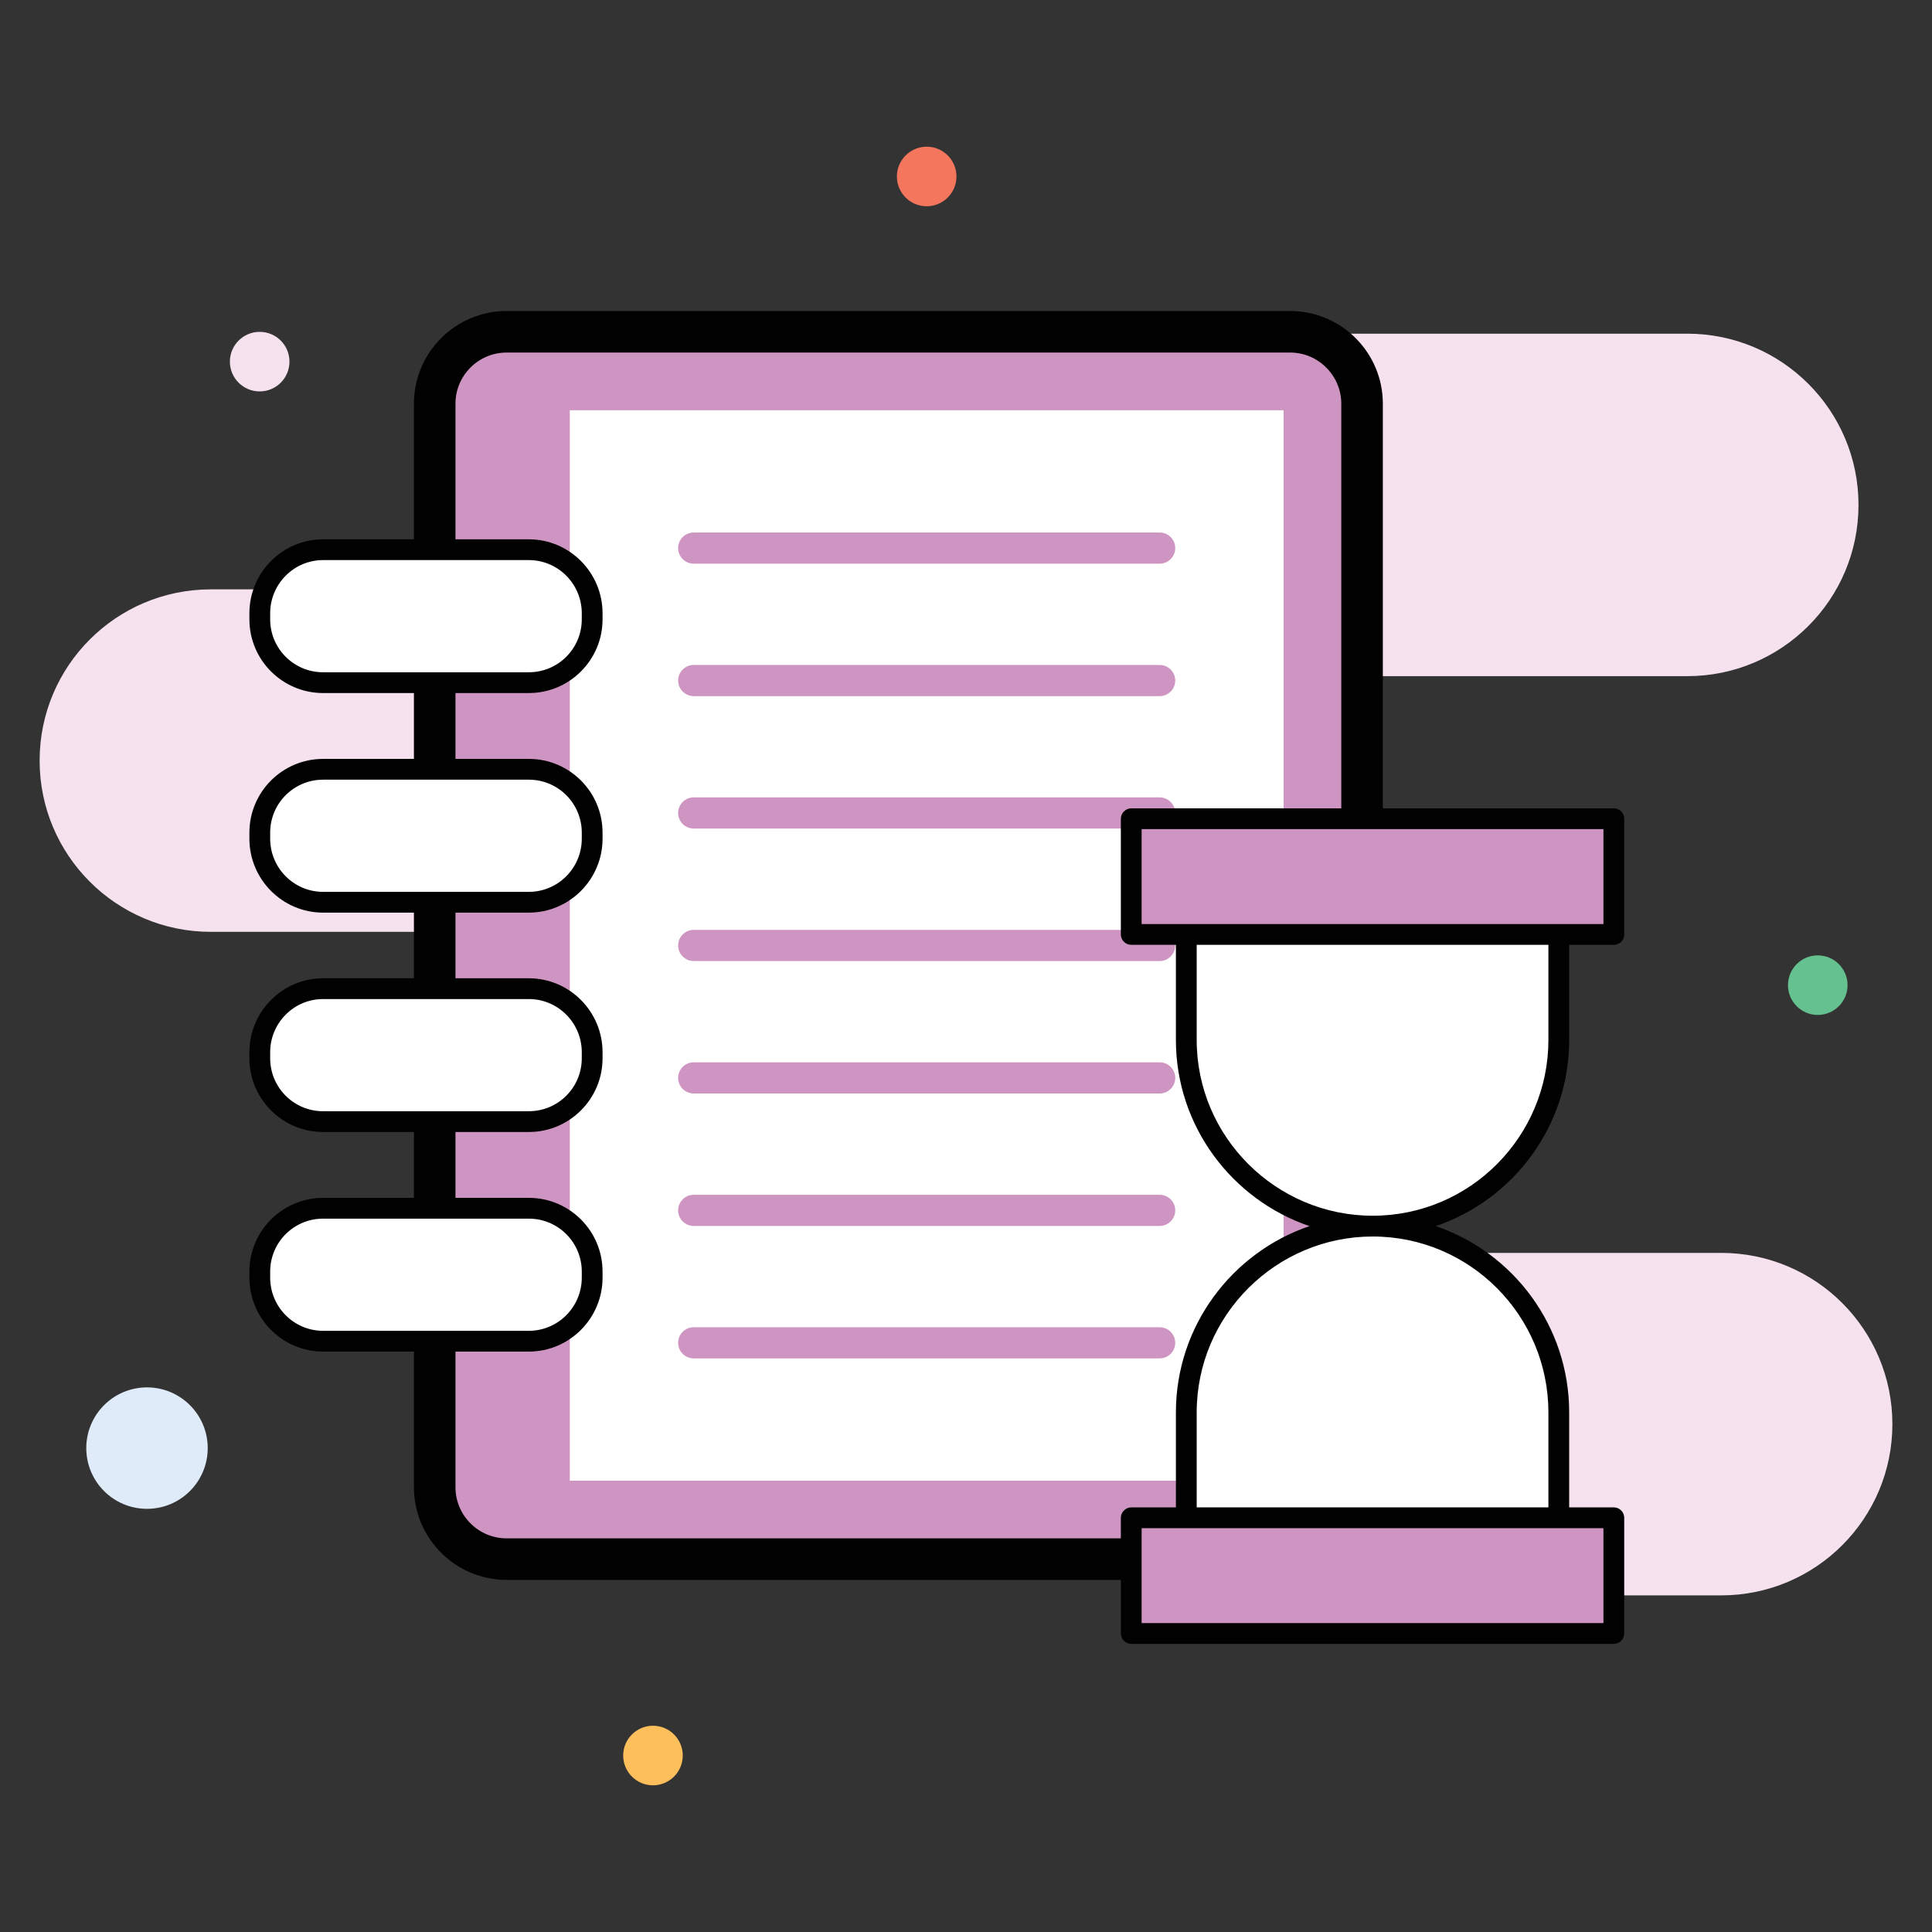
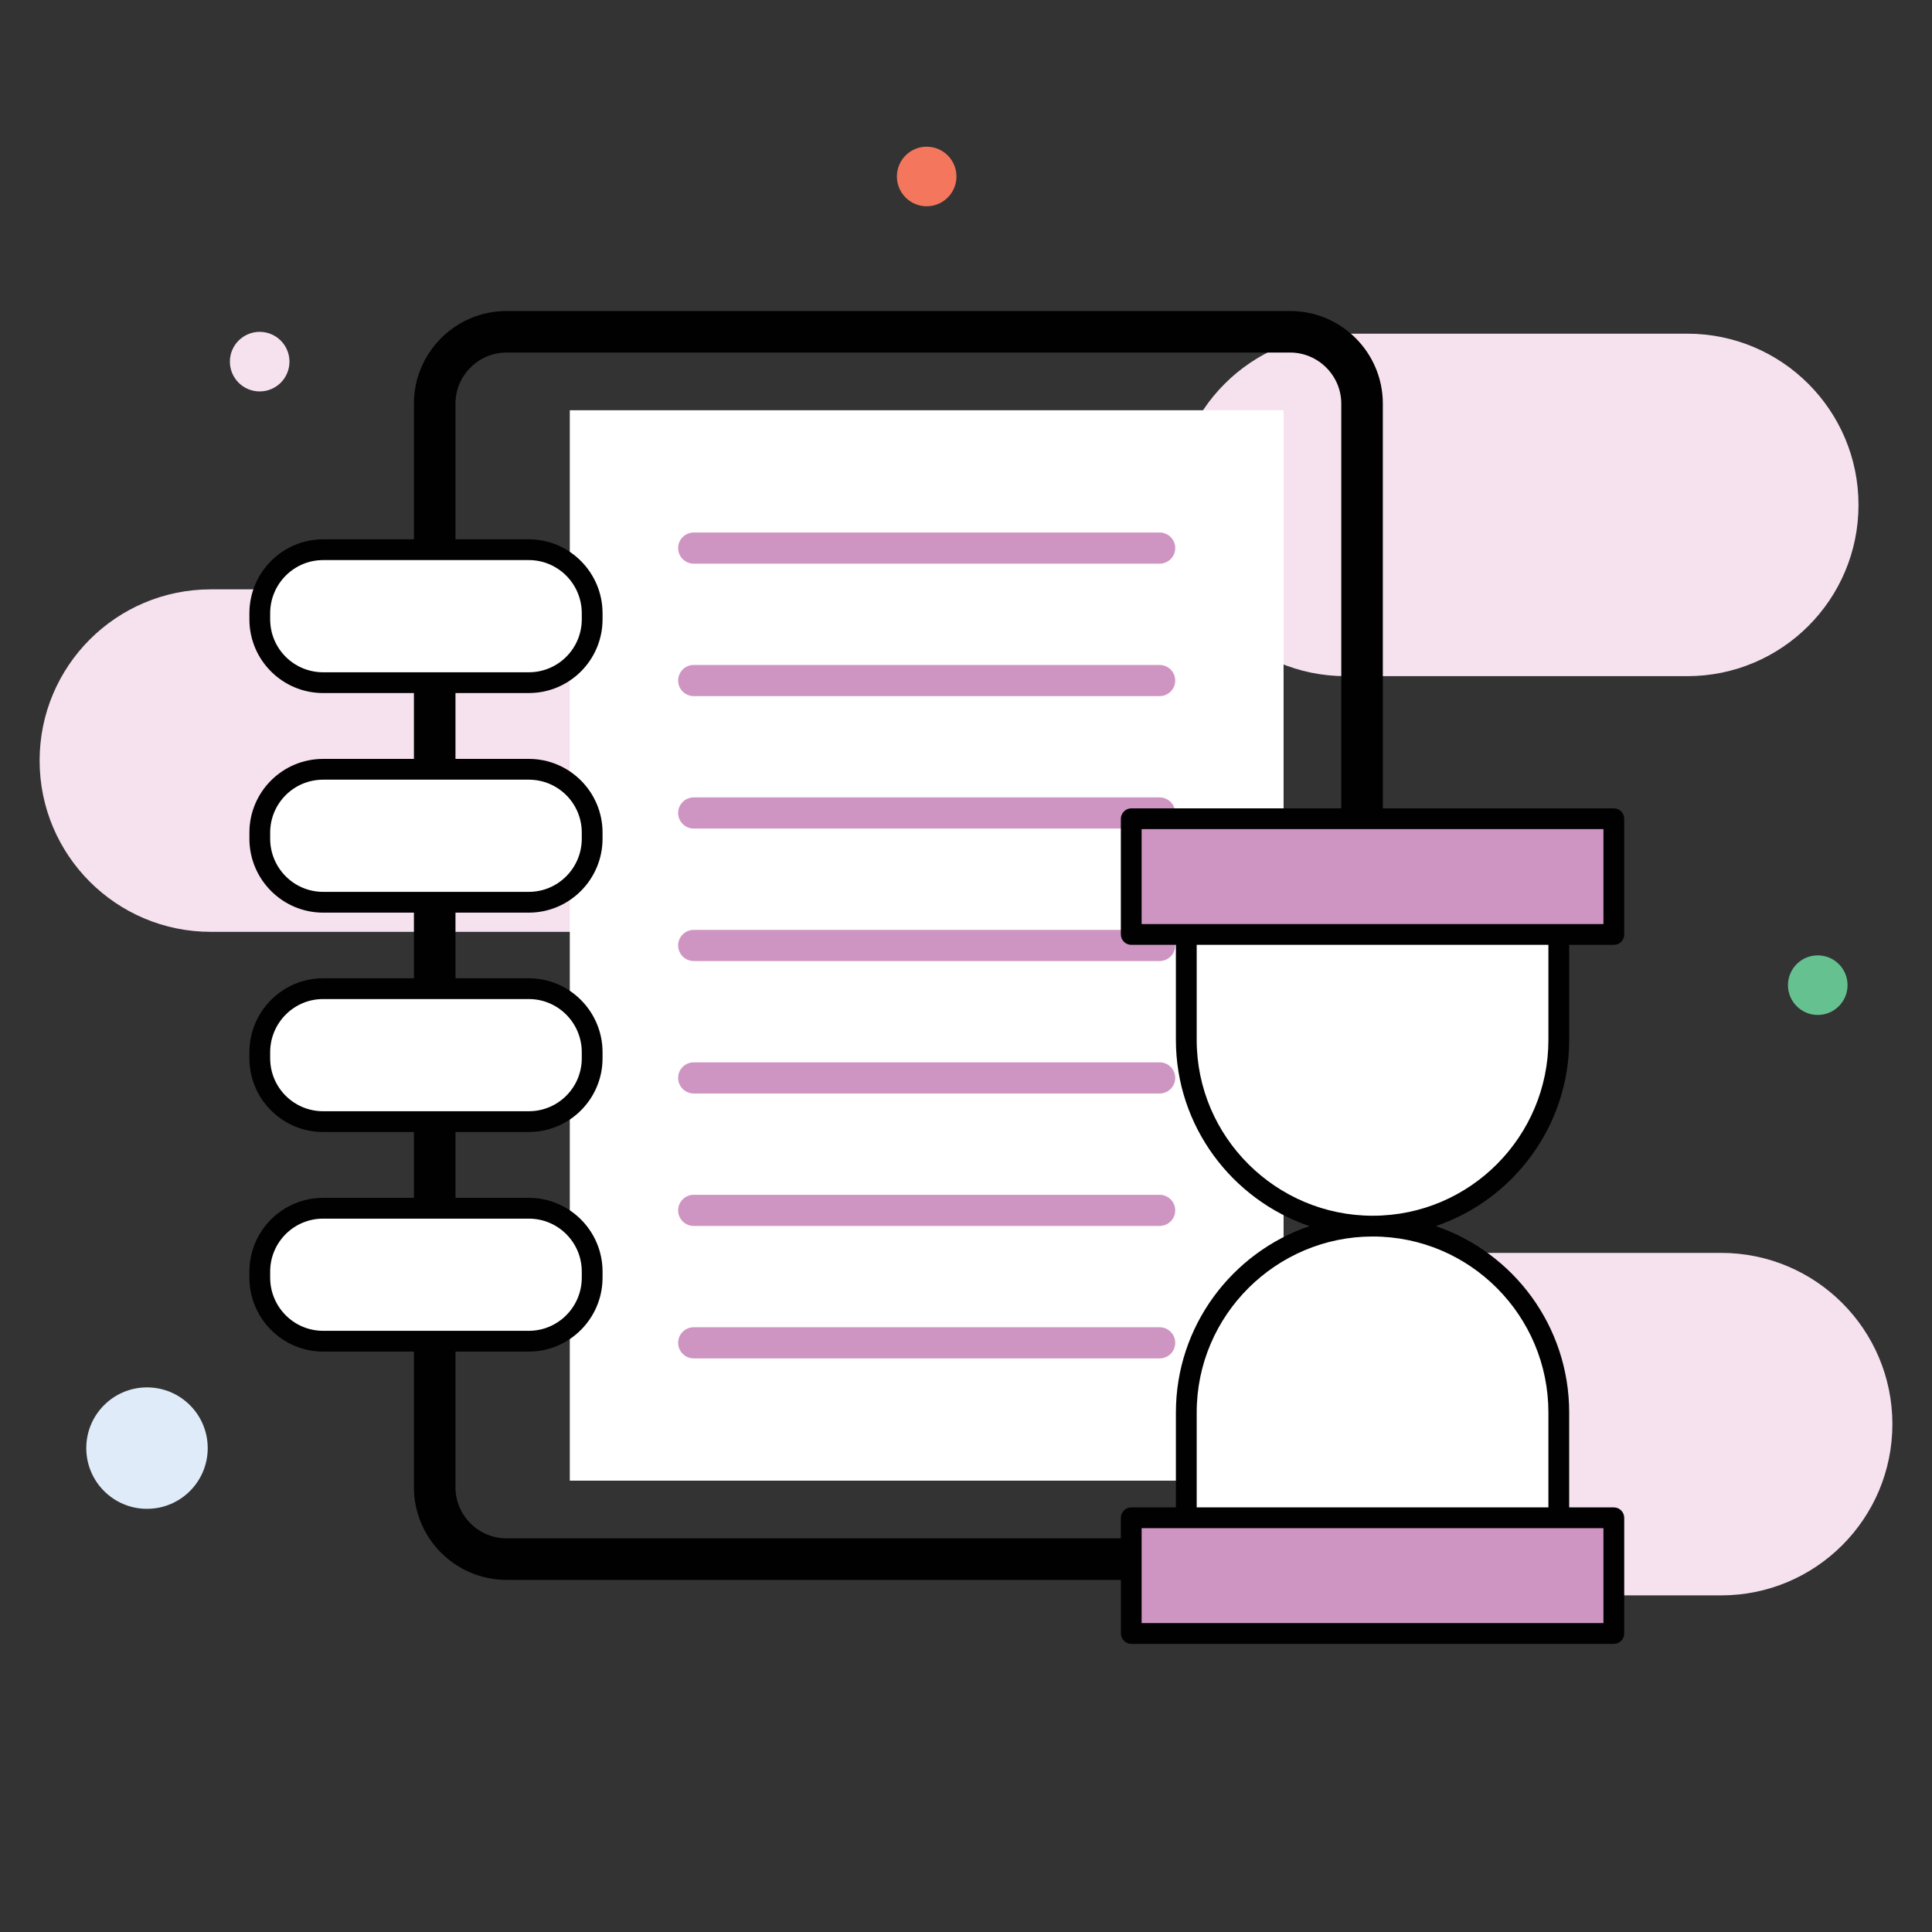
<svg xmlns="http://www.w3.org/2000/svg" viewBox="0 0 93 93" id="agenda">
  <rect x="0" y="0" width="93" height="93" fill="#333333" stroke="none" />
  <path fill="#F6E2EE" d="M32.76 28.37H10.149c-4.552 0-8.242 3.69-8.242 8.243s3.69 8.243 8.242 8.243h22.611c4.552 0 8.243-3.69 8.243-8.243S37.313 28.37 32.76 28.37zM64.779 32.548h16.44c4.552 0 8.243-3.69 8.243-8.243s-3.69-8.243-8.243-8.243h-16.44c-4.552 0-8.242 3.69-8.242 8.243S60.227 32.548 64.779 32.548zM82.851 60.31H66.464c-4.552 0-8.242 3.69-8.242 8.243s3.69 8.243 8.242 8.243h16.387c4.552 0 8.242-3.69 8.242-8.243S87.403 60.31 82.851 60.31z" />
  <circle cx="12.5" cy="17.408" r="1.434" fill="#F6E2EE" />
-   <path fill="#CF95C2" d="M62.101,15.973H24.38c-1.911,0-3.46,1.549-3.46,3.46v52.155  c0,1.911,1.549,3.46,3.46,3.46h37.721c1.911,0,3.46-1.549,3.46-3.46V19.433  C65.561,17.523,64.013,15.973,62.101,15.973z" />
  <rect width="34.359" height="51.526" x="27.428" y="19.748" fill="#FFF" />
  <path fill="#CF95C2" d="M55.822 27.133H33.393c-.414 0-.75-.336-.75-.75s.336-.75.75-.75h22.429c.414 0 .75.336.75.75S56.236 27.133 55.822 27.133zM55.822 33.509H33.393c-.414 0-.75-.336-.75-.75s.336-.75.75-.75h22.429c.414 0 .75.336.75.75S56.236 33.509 55.822 33.509zM55.822 39.884H33.393c-.414 0-.75-.336-.75-.75s.336-.75.75-.75h22.429c.414 0 .75.336.75.75S56.236 39.884 55.822 39.884zM55.822 46.261H33.393c-.414 0-.75-.336-.75-.75s.336-.75.75-.75h22.429c.414 0 .75.336.75.75S56.236 46.261 55.822 46.261zM55.822 52.637H33.393c-.414 0-.75-.336-.75-.75s.336-.75.75-.75h22.429c.414 0 .75.336.75.75S56.236 52.637 55.822 52.637zM55.822 59.013H33.393c-.414 0-.75-.336-.75-.75s.336-.75.75-.75h22.429c.414 0 .75.336.75.75S56.236 59.013 55.822 59.013zM55.822 65.389H33.393c-.414 0-.75-.336-.75-.75s.336-.75.75-.75h22.429c.414 0 .75.336.75.75S56.236 65.389 55.822 65.389z" />
  <rect width="23.229" height="5.567" x="54.459" y="39.415" fill="#CF95C2" />
  <path fill="#FFF" d="M25.454 26.464h-9.901c-1.687 0-3.054 1.367-3.054 3.054v.293c0 1.687 1.367 3.054 3.054 3.054h9.901c1.687 0 3.054-1.367 3.054-3.054v-.293C28.508 27.831 27.141 26.464 25.454 26.464zM25.454 37.028h-9.901c-1.687 0-3.054 1.367-3.054 3.054v.293c0 1.687 1.367 3.054 3.054 3.054h9.901c1.687 0 3.054-1.367 3.054-3.054v-.293C28.508 38.396 27.141 37.028 25.454 37.028zM25.454 47.593h-9.901c-1.687 0-3.054 1.367-3.054 3.054v.293c0 1.687 1.367 3.054 3.054 3.054h9.901c1.687 0 3.054-1.367 3.054-3.054v-.293C28.508 48.96 27.141 47.593 25.454 47.593zM25.454 58.158h-9.901c-1.687 0-3.054 1.367-3.054 3.054v.293c0 1.687 1.367 3.054 3.054 3.054h9.901c1.687 0 3.054-1.367 3.054-3.054v-.293C28.508 59.525 27.141 58.158 25.454 58.158zM75.038 50.058v-5.076h-17.929v5.076c0 4.951 4.014 8.965 8.965 8.965-4.951 0-8.965 4.014-8.965 8.965v5.076h17.929v-5.076c0-4.951-4.014-8.965-8.965-8.965C71.025 59.022 75.038 55.009 75.038 50.058z" />
  <rect width="23.229" height="5.567" x="54.459" y="73.063" fill="#CF95C2" />
  <path fill="#010101" d="M75.535,50.061v-4.58h2.15c0.28,0,0.5-0.22,0.5-0.5v-5.57   c0-0.27-0.22-0.5-0.5-0.5H66.565V19.431c0-2.46-2-4.46-4.46-4.46H24.385   c-2.46,0-4.46,2-4.46,4.46v6.53h-4.37c-1.96,0-3.55,1.6-3.55,3.56v0.29   c0,1.96,1.59,3.55,3.55,3.55h4.37v3.17h-4.37c-1.96,0-3.55,1.59-3.55,3.55v0.29   c0,1.96,1.59,3.56,3.55,3.56h4.37v3.16h-4.37c-1.96,0-3.55,1.6-3.55,3.56v0.29   c0,1.96,1.59,3.55,3.55,3.55h4.37v3.17h-4.37c-1.96,0-3.55,1.59-3.55,3.55v0.29   c0,1.96,1.59,3.56,3.55,3.56h4.37v6.53c0,2.46,2,4.46,4.46,4.46h29.57v2.58   c0,0.27,0.23,0.5,0.5,0.5h23.23c0.28,0,0.5-0.23,0.5-0.5v-5.57c0-0.27-0.22-0.5-0.5-0.5h-2.15v-4.57   c0-4.16-2.69-7.7-6.42-8.97C72.845,57.751,75.535,54.211,75.535,50.061z M77.184,44.481   c-2.689,0-14.175,0-22.23,0v-4.57h22.23V44.481z M13.005,29.811v-0.29c0-1.41,1.14-2.56,2.55-2.56   h9.9c1.41,0,2.55,1.15,2.55,2.56v0.29c0,1.41-1.14,2.55-2.55,2.55h-9.9   C14.144,32.361,13.005,31.221,13.005,29.811z M13.005,40.371v-0.29c0-1.41,1.14-2.55,2.55-2.55   h9.9c1.41,0,2.55,1.14,2.55,2.55v0.29c0,1.41-1.14,2.56-2.55,2.56h-9.9   C14.144,42.931,13.005,41.781,13.005,40.371z M13.005,50.941v-0.29c0-1.41,1.14-2.56,2.55-2.56   h9.9c1.41,0,2.55,1.15,2.55,2.56v0.29c0,1.41-1.14,2.55-2.55,2.55h-9.9   C14.144,53.491,13.005,52.351,13.005,50.941z M13.005,61.501v-0.29c0-1.41,1.14-2.55,2.55-2.55   h9.9c1.41,0,2.55,1.14,2.55,2.55v0.29c0,1.41-1.14,2.56-2.55,2.56h-9.9   C14.144,64.061,13.005,62.911,13.005,61.501z M53.954,73.061v0.99H24.385   c-1.36,0-2.46-1.11-2.46-2.46v-6.53h3.53c1.96,0,3.55-1.6,3.55-3.56v-0.29   c0-1.96-1.59-3.55-3.55-3.55h-3.53v-3.17h3.53c1.96,0,3.55-1.59,3.55-3.55v-0.29   c0-1.96-1.59-3.56-3.55-3.56h-3.53v-3.16h3.53c1.96,0,3.55-1.6,3.55-3.56v-0.29   c0-1.96-1.59-3.55-3.55-3.55h-3.53v-3.17h3.53c1.96,0,3.55-1.59,3.55-3.55v-0.29   c0-1.96-1.59-3.56-3.55-3.56h-3.53v-6.53c0-1.35,1.1-2.46,2.46-2.46h37.72   c1.35,0,2.46,1.11,2.46,2.46v19.48H54.454c-0.27,0-0.5,0.23-0.5,0.5v5.57   c0,0.28,0.23,0.5,0.5,0.5h2.15v4.58c0,4.15,2.7,7.69,6.43,8.96   c-3.73,1.27-6.43,4.81-6.43,8.97v4.57h-2.15C54.184,72.561,53.954,72.791,53.954,73.061z    M77.184,73.561v4.57H54.954v-4.57C57.643,73.561,69.12,73.561,77.184,73.561z M74.535,67.991   v4.57H57.605v-4.57c0-4.703,3.845-8.47,8.47-8.47C70.766,59.521,74.535,63.338,74.535,67.991z    M66.075,58.521c-4.638,0-8.47-3.781-8.47-8.46v-4.58h16.93v4.58   C74.535,54.687,70.782,58.521,66.075,58.521z" />
  <circle cx="7.076" cy="69.707" r="2.923" fill="#DFEBF8" />
-   <circle cx="31.432" cy="84.505" r="1.434" fill="#FDBE5C" />
  <circle cx="87.501" cy="47.422" r="1.434" fill="#66C190" />
  <g>
    <circle cx="44.607" cy="8.495" r="1.434" fill="#F3765D" />
  </g>
</svg>